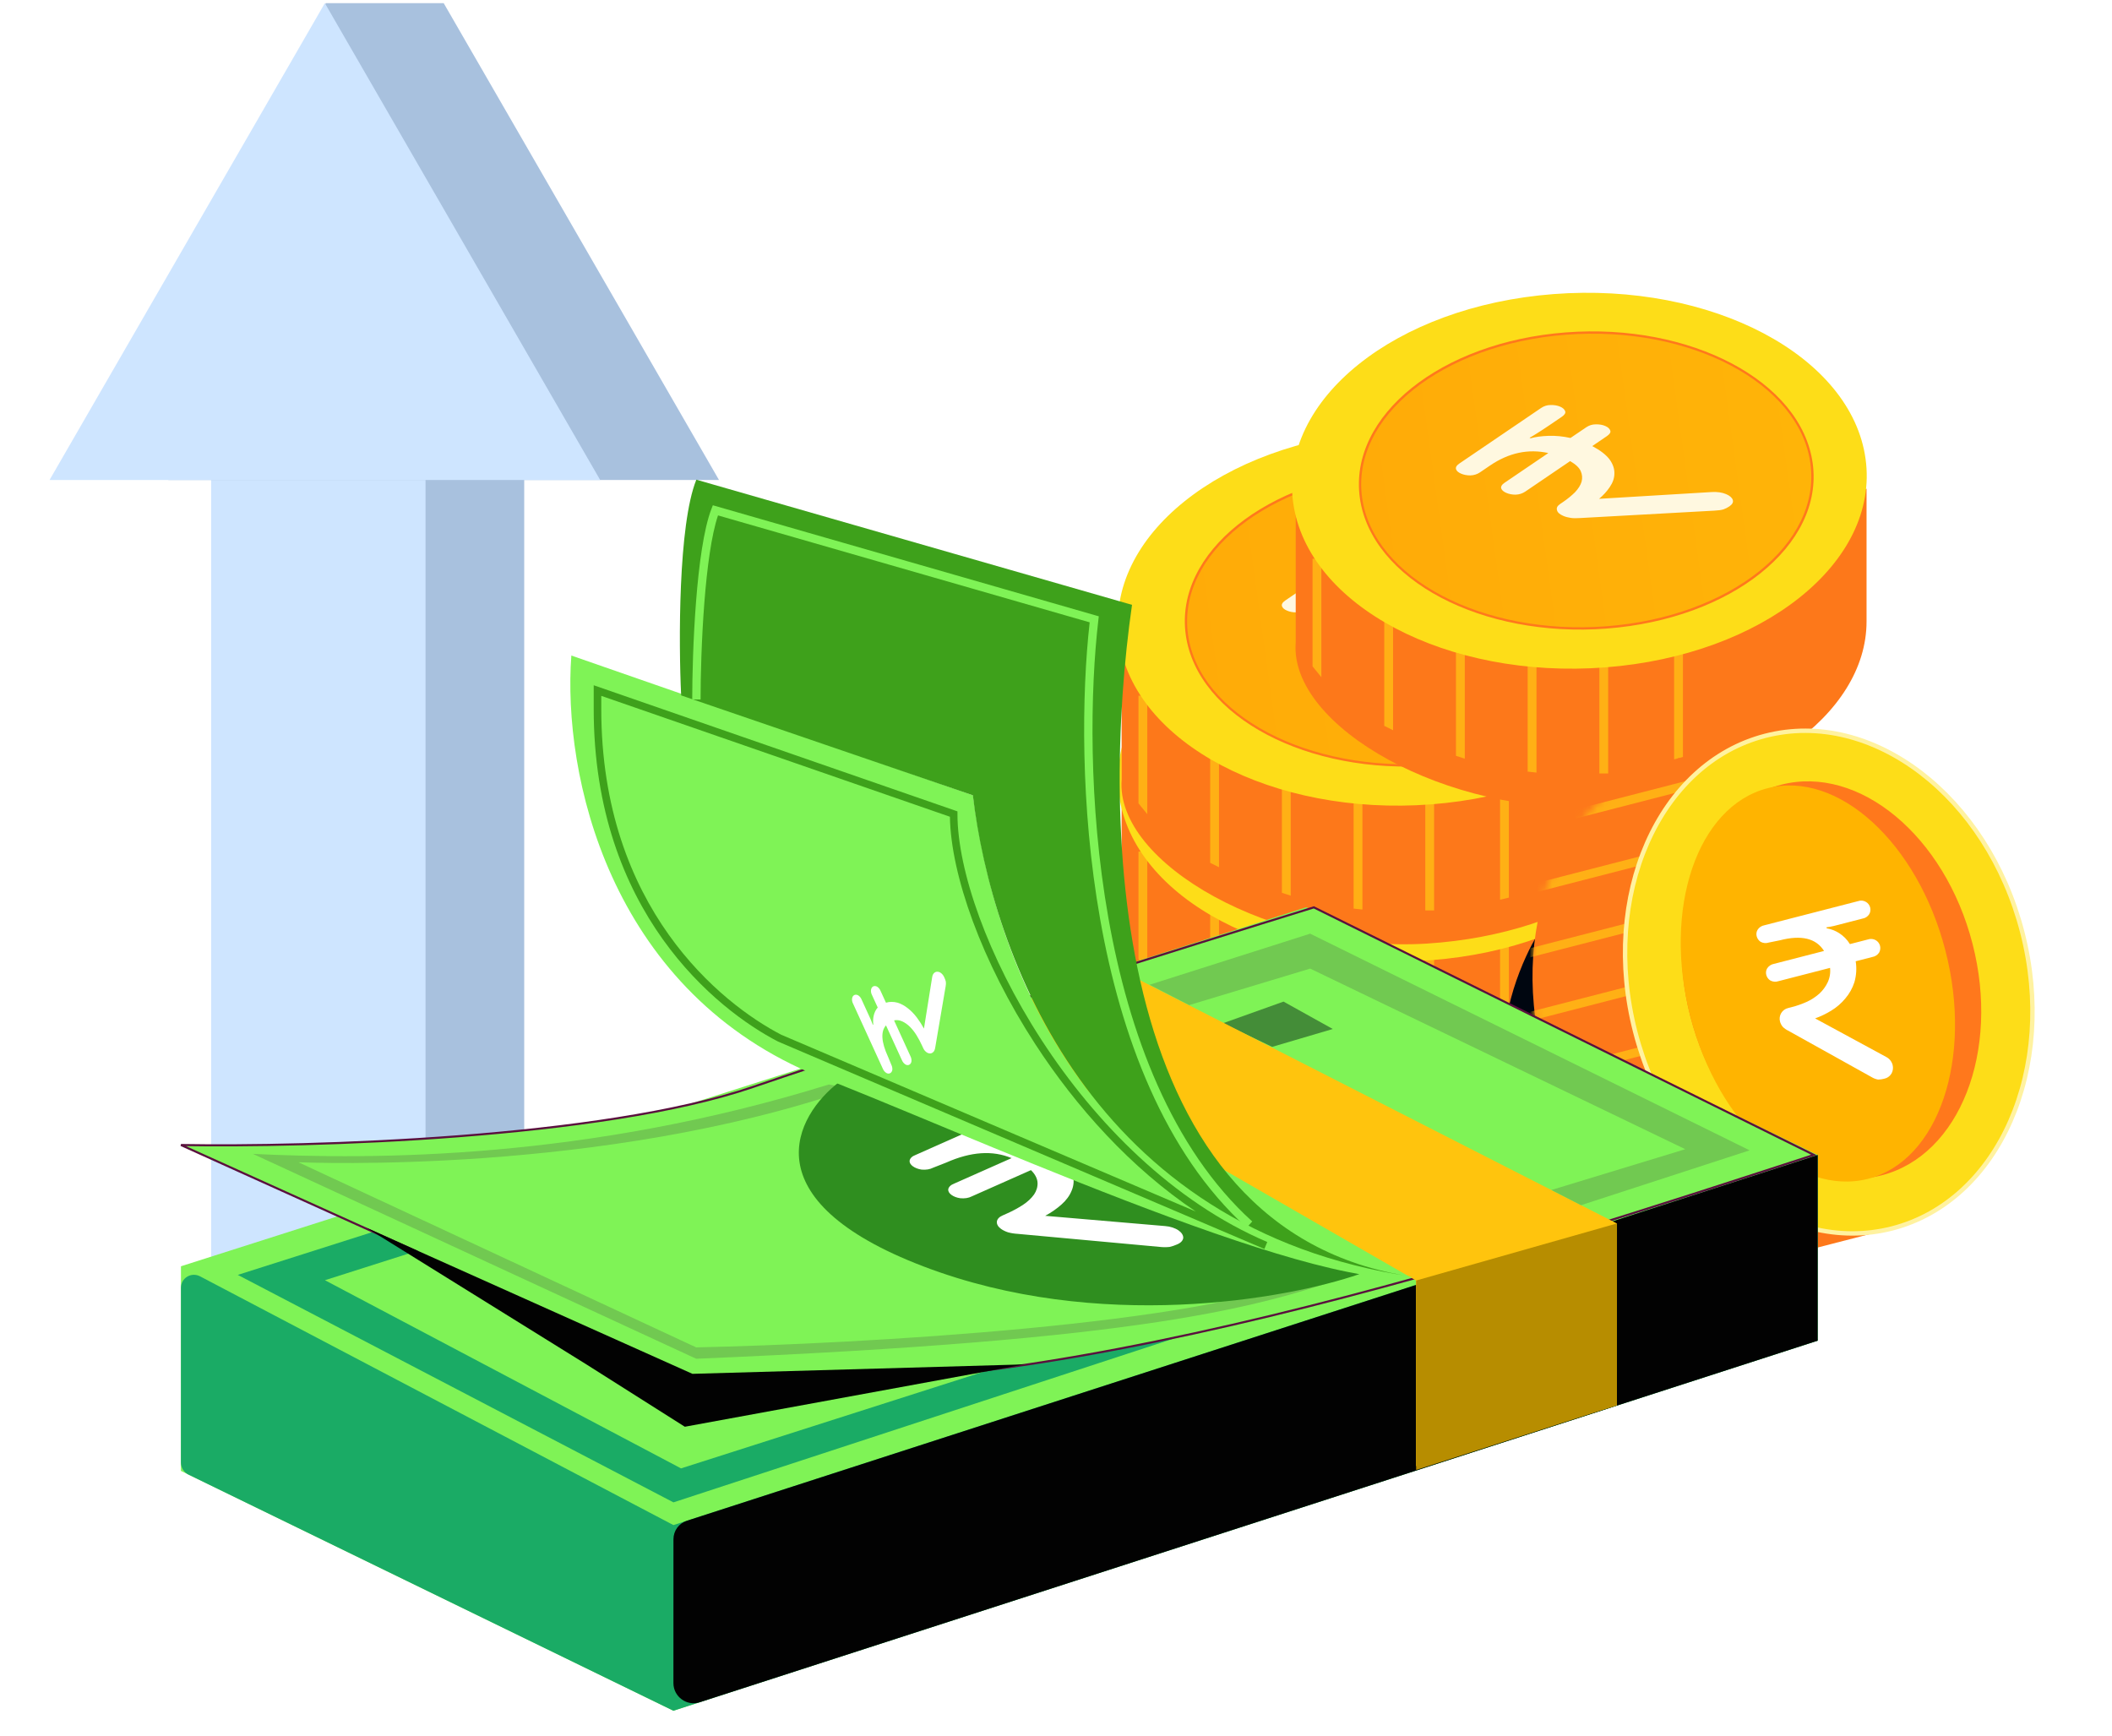
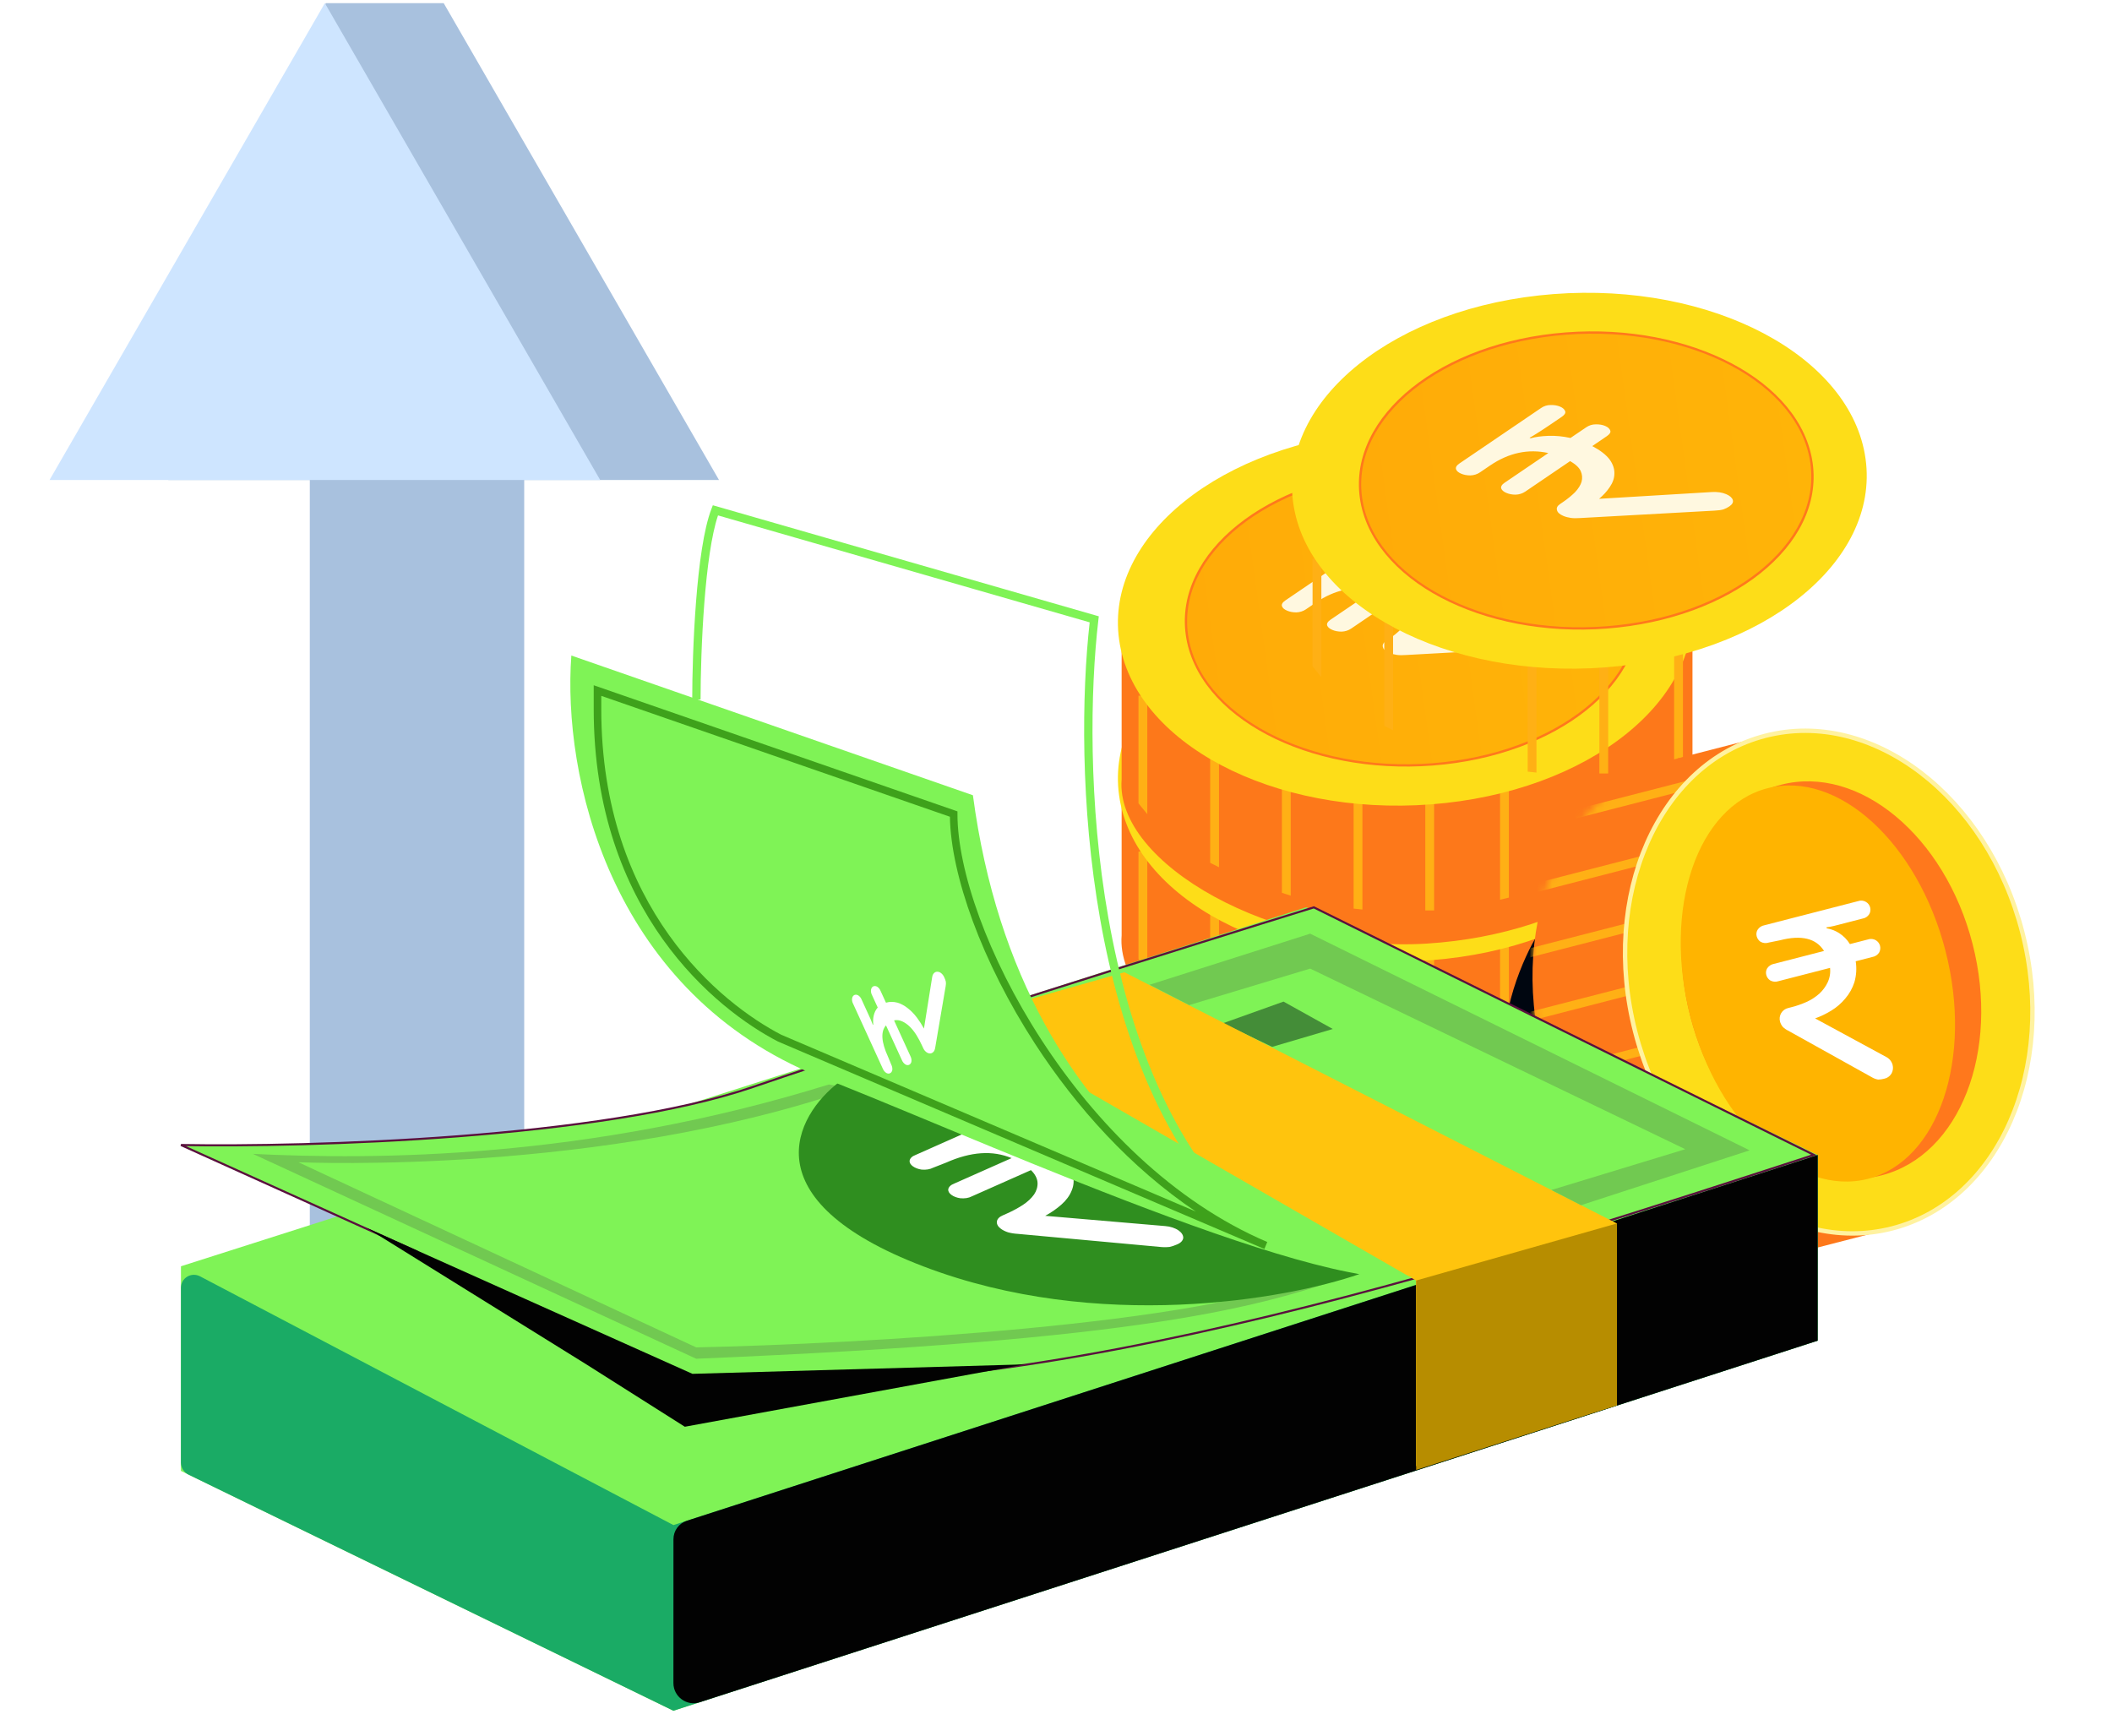
<svg xmlns="http://www.w3.org/2000/svg" width="281" height="231" viewBox="0 0 281 231" fill="none">
  <g filter="url(#filter0_d_2313_3870)">
    <path d="M189.605 141.935C209.658 140.673 224.956 129.803 224.948 117.293L224.948 99.641L216.525 102.405C208.983 96.627 197.147 93.287 184.251 94.102C171.15 94.925 160.067 99.84 153.958 106.637L148.997 103.022C148.997 103.022 148.997 110.667 148.997 120.098C148.105 131.297 169.265 143.213 189.605 141.935Z" fill="#FD781A" />
  </g>
  <path fill-rule="evenodd" clip-rule="evenodd" d="M151.475 113.301H152.647V129.064L151.475 127.623V113.301Z" fill="#FFB015" />
  <path fill-rule="evenodd" clip-rule="evenodd" d="M161.014 135.537V119.653H162.186V136.12L161.014 135.537Z" fill="#FFB015" />
  <path fill-rule="evenodd" clip-rule="evenodd" d="M170.557 139.524V122.877H171.729V139.906L170.557 139.524Z" fill="#FFB015" />
  <path fill-rule="evenodd" clip-rule="evenodd" d="M180.096 141.624V124.636H181.268V141.753L180.096 141.624Z" fill="#FFB015" />
  <path fill-rule="evenodd" clip-rule="evenodd" d="M189.635 141.872V124.636H190.807V141.872H189.635Z" fill="#FFB015" />
  <path fill-rule="evenodd" clip-rule="evenodd" d="M199.582 140.446L199.582 122.126H200.755V140.166L199.582 140.446Z" fill="#FFB015" />
  <path d="M148.894 105.836C146.998 92.12 162.509 79.697 183.539 78.088C204.57 76.479 223.156 86.294 225.052 100.01C226.949 113.725 211.438 126.148 190.407 127.757C169.377 129.366 150.791 119.552 148.894 105.836Z" fill="#FDDD18" />
  <g filter="url(#filter1_i_2313_3870)">
    <path d="M156.989 104.265C155.496 93.469 167.706 83.689 184.261 82.423C200.816 81.156 215.446 88.882 216.939 99.679C218.432 110.476 206.222 120.255 189.667 121.522C173.113 122.788 158.482 115.062 156.989 104.265Z" fill="url(#paint0_linear_2313_3870)" />
  </g>
  <g filter="url(#filter2_i_2313_3870)">
    <path fill-rule="evenodd" clip-rule="evenodd" d="M209.979 114.051C205.069 117.983 197.907 120.736 189.654 121.367C181.401 121.999 173.635 120.388 167.752 117.281C161.867 114.173 157.885 109.581 157.148 104.253C156.411 98.924 159.053 93.825 163.964 89.891C168.874 85.959 176.037 83.206 184.29 82.575C192.543 81.943 200.309 83.554 206.192 86.661C212.077 89.769 216.059 94.361 216.796 99.689C217.533 105.018 214.891 110.117 209.979 114.051ZM210.178 114.295C215.137 110.324 217.854 105.134 217.098 99.666C216.342 94.198 212.262 89.529 206.32 86.391C200.376 83.252 192.549 81.633 184.247 82.269C175.945 82.904 168.726 85.674 163.765 89.647C158.806 93.618 156.09 98.808 156.846 104.276C157.602 109.744 161.682 114.413 167.624 117.551C173.568 120.69 181.394 122.308 189.696 121.673C197.998 121.038 205.218 118.268 210.178 114.295Z" fill="#FF781C" />
  </g>
  <path d="M173.768 101.798C173.379 102.063 172.938 102.201 172.46 102.215C172.001 102.214 171.589 102.134 171.232 101.977C170.868 101.822 170.649 101.628 170.569 101.401C170.48 101.145 170.634 100.885 171.023 100.62L181.879 93.245C182.268 92.98 182.695 92.847 183.154 92.848C183.633 92.838 184.057 92.909 184.415 93.065C184.779 93.22 184.998 93.425 185.087 93.68C185.168 93.911 185.013 94.158 184.624 94.423L183.041 95.499C182.358 95.964 181.763 96.352 181.27 96.659C180.776 96.966 180.468 97.15 180.344 97.203L180.498 97.269C181.144 97.088 181.925 96.984 182.86 96.95C183.795 96.915 184.768 97.01 185.792 97.231L187.88 95.817C188.269 95.552 188.696 95.419 189.155 95.42C189.634 95.41 190.058 95.48 190.415 95.637C190.779 95.792 190.999 95.997 191.088 96.252C191.169 96.483 191.014 96.73 190.625 96.995L188.691 98.311C189.779 98.887 190.552 99.491 191.017 100.12C191.454 100.739 191.655 101.359 191.633 101.974C191.63 102.578 191.424 103.172 191.021 103.76C190.638 104.333 190.162 104.857 189.595 105.329L204.628 104.425C205.354 104.39 205.976 104.481 206.494 104.703C206.984 104.911 207.283 105.167 207.383 105.472C207.483 105.777 207.332 106.067 206.916 106.344C206.699 106.492 206.447 106.621 206.153 106.732C205.857 106.821 205.457 106.878 204.959 106.899L187.091 107.886C186.615 107.921 186.203 107.918 185.848 107.871C185.466 107.815 185.134 107.727 184.847 107.605C184.357 107.397 184.073 107.146 184.001 106.854C183.901 106.549 184.033 106.274 184.409 106.019L184.792 105.759C185.399 105.346 185.929 104.914 186.39 104.459C186.842 103.979 187.133 103.509 187.269 103.049C187.397 102.561 187.357 102.091 187.15 101.63C186.942 101.173 186.473 100.732 185.742 100.312L179.788 104.358C179.399 104.623 178.958 104.762 178.48 104.776C178.021 104.775 177.61 104.695 177.252 104.538C176.888 104.383 176.669 104.189 176.583 103.963C176.494 103.707 176.647 103.447 177.036 103.182L182.844 99.236C180.169 98.652 177.584 99.205 175.102 100.89L173.78 101.788L173.768 101.798Z" fill="#FFF8E0" />
  <g filter="url(#filter3_d_2313_3870)">
    <path d="M189.605 121.201C209.658 119.939 224.956 109.069 224.948 96.559L224.948 78.907L216.525 81.671C208.983 75.893 197.147 72.553 184.251 73.368C171.15 74.191 160.067 79.106 153.958 85.903L148.997 82.287C148.997 82.287 148.997 89.933 148.997 99.364C148.105 110.563 169.265 122.479 189.605 121.201Z" fill="#FD781A" />
  </g>
  <path fill-rule="evenodd" clip-rule="evenodd" d="M151.475 92.566H152.647V108.33L151.475 106.889V92.566Z" fill="#FFB015" />
  <path fill-rule="evenodd" clip-rule="evenodd" d="M161.014 114.803V98.919H162.186V115.386L161.014 114.803Z" fill="#FFB015" />
  <path fill-rule="evenodd" clip-rule="evenodd" d="M170.557 118.79V102.143H171.729V119.172L170.557 118.79Z" fill="#FFB015" />
  <path fill-rule="evenodd" clip-rule="evenodd" d="M180.096 120.89V103.902H181.268V121.019L180.096 120.89Z" fill="#FFB015" />
  <path fill-rule="evenodd" clip-rule="evenodd" d="M189.635 121.138V103.902H190.807V121.138H189.635Z" fill="#FFB015" />
  <path fill-rule="evenodd" clip-rule="evenodd" d="M199.582 119.712L199.582 101.392H200.755V119.431L199.582 119.712Z" fill="#FFB015" />
  <path d="M148.894 85.102C146.998 71.386 162.509 58.963 183.539 57.354C204.57 55.745 223.156 65.56 225.052 79.275C226.949 92.991 211.438 105.414 190.407 107.023C169.377 108.632 150.791 98.817 148.894 85.102Z" fill="#FDDD18" />
  <g filter="url(#filter4_i_2313_3870)">
    <path d="M156.989 83.531C155.496 72.734 167.706 62.955 184.261 61.689C200.816 60.422 215.446 68.148 216.939 78.945C218.432 89.742 206.222 99.521 189.667 100.788C173.113 102.054 158.482 94.328 156.989 83.531Z" fill="url(#paint1_linear_2313_3870)" />
  </g>
  <g filter="url(#filter5_i_2313_3870)">
    <path fill-rule="evenodd" clip-rule="evenodd" d="M209.979 93.316C205.069 97.249 197.907 100.002 189.654 100.633C181.401 101.265 173.635 99.654 167.752 96.547C161.867 93.439 157.885 88.847 157.148 83.518C156.411 78.19 159.053 73.091 163.964 69.157C168.874 65.225 176.037 62.472 184.29 61.84C192.543 61.209 200.309 62.82 206.192 65.927C212.077 69.034 216.059 73.626 216.796 78.955C217.533 84.284 214.891 89.383 209.979 93.316ZM210.178 93.561C215.137 89.589 217.854 84.4 217.098 78.932C216.342 73.464 212.262 68.795 206.32 65.657C200.376 62.518 192.549 60.899 184.247 61.534C175.945 62.169 168.726 64.939 163.765 68.912C158.806 72.884 156.09 78.073 156.846 83.541C157.602 89.01 161.682 93.679 167.624 96.817C173.568 99.956 181.394 101.574 189.696 100.939C197.998 100.304 205.218 97.534 210.178 93.561Z" fill="#FF781C" />
  </g>
  <path d="M173.768 81.064C173.379 81.329 172.938 81.467 172.46 81.481C172.001 81.48 171.589 81.4 171.232 81.243C170.868 81.088 170.649 80.894 170.569 80.667C170.48 80.411 170.634 80.15 171.023 79.885L181.879 72.511C182.268 72.246 182.695 72.113 183.154 72.114C183.633 72.104 184.057 72.174 184.415 72.331C184.779 72.486 184.998 72.691 185.087 72.946C185.168 73.177 185.013 73.424 184.624 73.689L183.041 74.765C182.358 75.229 181.763 75.618 181.27 75.925C180.776 76.232 180.468 76.416 180.344 76.469L180.498 76.535C181.144 76.354 181.925 76.249 182.86 76.215C183.795 76.181 184.768 76.276 185.792 76.497L187.88 75.082C188.269 74.817 188.696 74.685 189.155 74.686C189.634 74.676 190.058 74.746 190.415 74.903C190.779 75.058 190.999 75.263 191.088 75.518C191.169 75.749 191.014 75.995 190.625 76.26L188.691 77.576C189.779 78.153 190.552 78.757 191.017 79.386C191.454 80.005 191.655 80.625 191.633 81.24C191.63 81.844 191.424 82.438 191.021 83.026C190.638 83.599 190.162 84.123 189.595 84.595L204.628 83.69C205.354 83.656 205.976 83.747 206.494 83.969C206.984 84.177 207.283 84.433 207.383 84.738C207.483 85.043 207.332 85.332 206.916 85.61C206.699 85.758 206.447 85.886 206.153 85.998C205.857 86.087 205.457 86.144 204.959 86.165L187.091 87.151C186.615 87.187 186.203 87.184 185.848 87.137C185.466 87.081 185.134 86.993 184.847 86.871C184.357 86.663 184.073 86.411 184.001 86.12C183.901 85.815 184.033 85.54 184.409 85.285L184.792 85.024C185.399 84.611 185.929 84.18 186.39 83.725C186.842 83.245 187.133 82.774 187.269 82.315C187.397 81.827 187.357 81.356 187.15 80.896C186.942 80.439 186.473 79.998 185.742 79.578L179.788 83.624C179.399 83.889 178.958 84.028 178.48 84.042C178.021 84.04 177.61 83.96 177.252 83.804C176.888 83.649 176.669 83.455 176.583 83.229C176.494 82.973 176.647 82.713 177.036 82.447L182.844 78.502C180.169 77.918 177.584 78.471 175.102 80.156L173.78 81.054L173.768 81.064Z" fill="#FFF8E0" />
  <g filter="url(#filter6_d_2313_3870)">
-     <path d="M212.765 102.977C232.818 101.715 248.116 90.844 248.108 78.334L248.108 60.682L239.685 63.447C232.143 57.668 220.307 54.328 207.411 55.143C194.31 55.966 183.227 60.881 177.119 67.678L172.158 64.063C172.158 64.063 172.158 71.709 172.158 81.139C171.265 92.339 192.425 104.254 212.765 102.977Z" fill="#FD781A" />
-   </g>
+     </g>
  <path fill-rule="evenodd" clip-rule="evenodd" d="M174.635 74.342H175.807V90.105L174.635 88.664V74.342Z" fill="#FFB015" />
  <path fill-rule="evenodd" clip-rule="evenodd" d="M184.174 96.578V80.694H185.346V97.161L184.174 96.578Z" fill="#FFB015" />
-   <path fill-rule="evenodd" clip-rule="evenodd" d="M193.717 100.565V83.919H194.889V100.947L193.717 100.565Z" fill="#FFB015" />
  <path fill-rule="evenodd" clip-rule="evenodd" d="M203.256 102.666V85.677H204.429V102.794L203.256 102.666Z" fill="#FFB015" />
  <path fill-rule="evenodd" clip-rule="evenodd" d="M212.795 102.913V85.677H213.968V102.913H212.795Z" fill="#FFB015" />
  <path fill-rule="evenodd" clip-rule="evenodd" d="M222.742 101.487L222.742 83.168H223.915V101.207L222.742 101.487Z" fill="#FFB015" />
  <path d="M172.054 66.877C170.158 53.161 185.669 40.738 206.699 39.129C227.73 37.52 246.316 47.335 248.212 61.051C250.109 74.767 234.598 87.19 213.567 88.799C192.537 90.407 173.951 80.593 172.054 66.877Z" fill="#FDDD18" />
  <g filter="url(#filter7_i_2313_3870)">
    <path d="M180.149 65.307C178.656 54.51 190.866 44.731 207.421 43.464C223.976 42.198 238.607 49.923 240.1 60.72C241.592 71.517 229.382 81.296 212.828 82.563C196.273 83.829 181.642 76.103 180.149 65.307Z" fill="url(#paint2_linear_2313_3870)" />
  </g>
  <g filter="url(#filter8_i_2313_3870)">
    <path fill-rule="evenodd" clip-rule="evenodd" d="M233.14 75.092C228.23 79.024 221.067 81.777 212.814 82.409C204.561 83.04 196.795 81.429 190.912 78.322C185.027 75.215 181.045 70.623 180.308 65.294C179.571 59.965 182.213 54.866 187.124 50.933C192.034 47 199.197 44.247 207.45 43.616C215.703 42.984 223.469 44.595 229.352 47.702C235.237 50.81 239.219 55.402 239.956 60.731C240.693 66.059 238.051 71.158 233.14 75.092ZM233.339 75.337C238.298 71.365 241.014 66.176 240.258 60.708C239.502 55.239 235.422 50.57 229.48 47.432C223.536 44.294 215.71 42.675 207.408 43.31C199.106 43.945 191.886 46.715 186.925 50.688C181.966 54.66 179.25 59.849 180.006 65.317C180.762 70.785 184.842 75.454 190.784 78.592C196.728 81.731 204.554 83.35 212.856 82.715C221.158 82.079 228.378 79.31 233.339 75.337Z" fill="#FF781C" />
  </g>
  <path d="M196.928 62.839C196.539 63.104 196.098 63.243 195.62 63.256C195.161 63.255 194.75 63.175 194.392 63.019C194.028 62.863 193.809 62.669 193.729 62.442C193.64 62.187 193.794 61.926 194.183 61.661L205.039 54.286C205.428 54.021 205.856 53.888 206.315 53.889C206.793 53.88 207.217 53.95 207.575 54.106C207.939 54.262 208.158 54.466 208.248 54.721C208.328 54.953 208.173 55.199 207.784 55.464L206.201 56.541C205.518 57.005 204.924 57.394 204.43 57.7C203.936 58.008 203.628 58.191 203.504 58.244L203.658 58.31C204.304 58.129 205.085 58.025 206.02 57.991C206.955 57.957 207.928 58.052 208.953 58.273L211.04 56.858C211.429 56.593 211.857 56.46 212.316 56.461C212.794 56.451 213.218 56.522 213.576 56.678C213.94 56.833 214.159 57.038 214.248 57.293C214.329 57.525 214.174 57.771 213.785 58.036L211.851 59.352C212.939 59.929 213.712 60.532 214.177 61.161C214.614 61.781 214.815 62.401 214.793 63.015C214.79 63.619 214.584 64.213 214.181 64.801C213.798 65.374 213.322 65.898 212.755 66.37L227.789 65.466C228.514 65.431 229.136 65.523 229.654 65.744C230.144 65.953 230.443 66.209 230.543 66.513C230.643 66.818 230.492 67.108 230.077 67.385C229.86 67.533 229.607 67.662 229.313 67.773C229.017 67.862 228.617 67.92 228.119 67.941L210.251 68.927C209.775 68.962 209.363 68.959 209.008 68.913C208.626 68.856 208.294 68.769 208.007 68.647C207.517 68.438 207.233 68.187 207.161 67.895C207.061 67.591 207.193 67.315 207.57 67.06L207.953 66.8C208.559 66.387 209.089 65.955 209.55 65.5C210.002 65.021 210.293 64.55 210.43 64.09C210.557 63.602 210.517 63.132 210.31 62.671C210.102 62.214 209.633 61.773 208.903 61.353L202.948 65.4C202.559 65.665 202.119 65.803 201.641 65.817C201.182 65.816 200.77 65.736 200.412 65.579C200.048 65.424 199.83 65.23 199.743 65.004C199.654 64.749 199.807 64.488 200.197 64.223L206.004 60.278C203.33 59.693 200.744 60.246 198.262 61.931L196.941 62.829L196.928 62.839Z" fill="#FFF8E0" />
  <path d="M200.687 142.796C198.844 136.606 202.278 128.313 204.226 124.94L209.986 139.341L200.687 142.796Z" fill="#000610" />
  <rect x="223.215" y="100.905" width="10.644" height="67.67" transform="rotate(-14.446 223.215 100.905)" fill="#FD781A" />
  <ellipse cx="231.002" cy="133.844" rx="26.588" ry="33.841" transform="rotate(-14.446 231.002 133.844)" fill="#FD781A" />
  <mask id="mask0_2313_3870" style="mask-type:alpha" maskUnits="userSpaceOnUse" x="203" y="100" width="56" height="68">
    <ellipse cx="231.002" cy="133.844" rx="26.588" ry="33.841" transform="rotate(-14.446 231.002 133.844)" fill="#FD781A" />
  </mask>
  <g mask="url(#mask0_2313_3870)">
    <path d="M203.756 109.817L227.286 103.755" stroke="#FFB015" stroke-width="1.171" />
    <path d="M201.609 118.824L229.328 111.683" stroke="#FFB015" stroke-width="1.171" />
    <path d="M200.479 127.569L231.367 119.611" stroke="#FFB015" stroke-width="1.171" />
    <path d="M201.855 135.668L233.413 127.538" stroke="#FFB015" stroke-width="1.171" />
    <path d="M203.904 143.596L235.462 135.466" stroke="#FFB015" stroke-width="1.171" />
    <path d="M205.439 151.654L237.497 143.395" stroke="#FFB015" stroke-width="1.171" />
    <path d="M211.824 158.463L239.544 151.322" stroke="#FFB015" stroke-width="1.171" />
    <path d="M218.053 165.312L241.583 159.25" stroke="#FFB015" stroke-width="1.171" />
  </g>
  <ellipse cx="243.317" cy="130.672" rx="26.588" ry="33.841" transform="rotate(-14.446 243.317 130.672)" fill="#FDDD18" stroke="#FFF2A0" stroke-width="0.585" />
  <ellipse cx="243.668" cy="130.395" rx="19.386" ry="26.832" transform="rotate(-14.446 243.668 130.395)" fill="#FF781C" />
  <ellipse cx="241.867" cy="130.859" rx="17.526" ry="26.832" transform="rotate(-14.446 241.867 130.859)" fill="#FFB400" />
  <path d="M235.341 125.409C235.161 125.47 234.97 125.493 234.78 125.476C234.591 125.459 234.407 125.402 234.241 125.31C233.984 125.135 233.8 124.873 233.725 124.572C233.65 124.287 233.689 123.985 233.834 123.73C233.933 123.567 234.066 123.428 234.224 123.321C234.382 123.214 234.561 123.143 234.749 123.111L247.207 119.902C247.382 119.838 247.569 119.814 247.754 119.832C247.939 119.851 248.118 119.911 248.276 120.009C248.548 120.171 248.744 120.433 248.823 120.739C248.902 121.045 248.857 121.37 248.697 121.642C248.598 121.797 248.467 121.928 248.313 122.028C248.159 122.128 247.986 122.194 247.805 122.222L245.988 122.69C245.225 122.887 244.538 123.064 244.003 123.202C243.675 123.28 243.343 123.341 243.008 123.385L243.042 123.514C243.623 123.615 244.178 123.829 244.677 124.143C245.267 124.517 245.765 125.021 246.131 125.616L248.52 125.001C248.696 124.938 248.882 124.915 249.067 124.934C249.252 124.952 249.431 125.012 249.59 125.108C249.859 125.272 250.055 125.533 250.136 125.838C250.214 126.146 250.169 126.472 250.013 126.749C249.912 126.902 249.781 127.032 249.627 127.132C249.473 127.232 249.301 127.299 249.12 127.329L246.899 127.901C247.048 128.835 246.988 129.79 246.724 130.697C246.467 131.49 246.056 132.224 245.514 132.857C244.991 133.487 244.369 134.027 243.671 134.455C242.986 134.88 242.257 135.231 241.499 135.503L250.961 140.635C251.166 140.74 251.347 140.886 251.492 141.065C251.637 141.243 251.744 141.449 251.806 141.671C251.911 142.06 251.863 142.474 251.672 142.829C251.563 143.01 251.417 143.167 251.244 143.288C251.071 143.41 250.874 143.494 250.666 143.536C250.409 143.604 250.145 143.639 249.879 143.641C249.583 143.59 249.298 143.484 249.041 143.327L237.895 137.123C237.63 136.997 237.39 136.824 237.186 136.614C237.021 136.414 236.9 136.182 236.831 135.932C236.779 135.742 236.765 135.544 236.792 135.349C236.818 135.154 236.884 134.966 236.985 134.797C237.086 134.628 237.22 134.481 237.379 134.365C237.539 134.25 237.72 134.167 237.912 134.123L238.347 134.011C239.035 133.836 239.708 133.603 240.357 133.314C240.974 133.036 241.545 132.667 242.053 132.218C242.519 131.792 242.898 131.28 243.17 130.71C243.452 130.108 243.561 129.44 243.487 128.78L236.617 130.55C236.436 130.612 236.244 130.635 236.054 130.617C235.864 130.598 235.68 130.539 235.515 130.443C235.257 130.27 235.073 130.007 234.999 129.705C234.926 129.421 234.965 129.12 235.108 128.863C235.209 128.702 235.342 128.564 235.5 128.457C235.657 128.351 235.836 128.278 236.023 128.245L242.687 126.528C241.635 124.846 239.681 124.372 236.826 125.108L235.341 125.409Z" fill="white" />
  <rect x="41.219" y="49.495" width="28.527" height="145.263" fill="#A8C1DE" />
-   <rect x="28.09" y="49.495" width="28.527" height="145.263" fill="#CEE5FF" />
  <path d="M59.032 0.418L95.665 63.869H22.398L43.34 0.418H59.032Z" fill="#A8C1DE" />
  <path d="M43.223 0.418L79.856 63.869H6.589L43.223 0.418Z" fill="#CEE5FF" />
  <path d="M24.076 168.483L173.798 120.711L241.843 153.675L241.838 178.379L89.594 227.619L24.07 195.708L24.076 168.483Z" fill="#7FF356" />
  <path d="M89.6 202.919L241.844 153.678L241.839 178.382L89.595 227.622L25.08 196.203C24.464 195.903 24.071 195.277 24.071 194.596L24.076 171.346C24.076 170.036 25.458 169.213 26.625 169.826L89.6 202.919Z" fill="#1AAB65" />
  <path d="M91.385 202.342L241.846 153.678L241.841 178.382L93.079 226.496C91.372 227.049 89.598 225.748 89.598 223.944L89.602 204.802C89.603 203.676 90.319 202.687 91.385 202.342Z" fill="#020202" />
-   <path d="M174.304 124.255L31.639 169.631L89.602 199.896L232.772 153.016L174.304 124.255Z" fill="#1AAB65" />
  <path d="M92.628 183.306C136.18 188.512 203.026 166.098 241.339 153.666L174.807 120.729C158.339 125.816 120.362 137.716 100.197 144.62C80.032 151.523 41.05 152.65 24.079 152.35L92.628 183.306Z" fill="#7FF356" stroke="#5A103E" stroke-width="0.278" />
  <path d="M172.285 129.259L43.231 170.338L90.61 195.375L220.672 153.809L172.285 129.259Z" fill="#7FF356" />
  <path d="M78.013 181.536L48.779 163.374L92.127 182.794L136.333 181.536L91.117 189.834L78.013 181.536Z" fill="#020202" />
  <path d="M170.772 133.267L162.706 136.15L169.259 139.29L177.325 136.912L170.772 133.267Z" fill="#448D38" />
  <path d="M110.279 144.295C78.015 154.313 49.787 154.318 33.656 153.529L92.628 180.787C152.111 178.308 167.738 174.047 180.845 169.237L177.821 168.679L174.796 169.634C160.681 176.241 114.136 178.814 92.629 179.275L39.705 154.644C40.915 154.666 80.031 156.365 113.303 144.853L110.279 144.295Z" fill="#71C951" />
  <path d="M122.884 168.508C99.701 159.666 105.763 148.443 111.692 143.936L180.847 169.532C171.186 172.875 146.068 177.35 122.884 168.508Z" fill="#2F8E1F" />
  <path d="M124.141 155.373C123.944 155.476 123.707 155.552 123.446 155.595C123.184 155.637 122.904 155.646 122.622 155.62C122.165 155.555 121.746 155.395 121.444 155.172C121.154 154.963 121.002 154.704 121.02 154.452C121.042 154.29 121.124 154.137 121.261 154.002C121.397 153.868 121.585 153.756 121.812 153.674L136.095 147.334C136.283 147.23 136.513 147.154 136.771 147.114C137.028 147.074 137.304 147.07 137.579 147.102C138.046 147.153 138.482 147.309 138.792 147.535C139.102 147.761 139.261 148.039 139.235 148.309C139.207 148.465 139.123 148.611 138.987 148.739C138.851 148.866 138.667 148.972 138.447 149.049L136.364 149.974C135.489 150.362 134.701 150.712 134.089 150.984C133.708 151.146 133.311 151.295 132.899 151.431L133.03 151.526C133.865 151.435 134.742 151.444 135.612 151.551C136.643 151.68 137.639 151.943 138.524 152.319L141.263 151.103C141.452 151 141.683 150.925 141.94 150.885C142.196 150.845 142.472 150.84 142.747 150.871C143.213 150.924 143.648 151.079 143.96 151.304C144.269 151.532 144.431 151.811 144.41 152.084C144.38 152.239 144.294 152.384 144.159 152.512C144.023 152.639 143.841 152.745 143.623 152.824L141.076 153.954C141.901 154.672 142.465 155.469 142.728 156.288C142.923 157.012 142.874 157.734 142.585 158.412C142.32 159.083 141.861 159.709 141.228 160.267C140.61 160.818 139.885 161.322 139.067 161.771L155.014 163.133C155.354 163.157 155.692 163.222 156.004 163.325C156.316 163.427 156.596 163.563 156.826 163.726C157.227 164.012 157.443 164.364 157.43 164.71C157.408 164.891 157.321 165.062 157.174 165.213C157.027 165.365 156.824 165.492 156.578 165.588C156.285 165.72 155.959 165.828 155.61 165.909C155.184 165.956 154.737 165.954 154.293 165.903L135.401 164.17C134.966 164.146 134.533 164.077 134.122 163.966C133.77 163.852 133.454 163.698 133.195 163.515C132.998 163.376 132.847 163.218 132.75 163.051C132.654 162.884 132.614 162.711 132.633 162.543C132.653 162.375 132.731 162.215 132.863 162.073C132.996 161.931 133.179 161.81 133.403 161.717L133.902 161.495C134.693 161.146 135.423 160.755 136.086 160.326C136.713 159.915 137.218 159.442 137.586 158.925C137.914 158.438 138.07 157.906 138.045 157.36C138.012 156.785 137.707 156.207 137.164 155.691L129.287 159.187C129.09 159.292 128.852 159.368 128.589 159.41C128.326 159.451 128.043 159.458 127.76 159.429C127.303 159.365 126.883 159.205 126.583 158.981C126.294 158.771 126.143 158.513 126.159 158.261C126.184 158.1 126.267 157.947 126.403 157.813C126.54 157.679 126.726 157.567 126.951 157.483L134.591 154.092C132.069 153.033 129.172 153.23 125.898 154.683L124.141 155.373Z" fill="white" />
  <path d="M215.125 162.786L149.601 129.363L127.924 135.534L188.407 170.381L188.402 195.085L215.12 186.986L215.125 162.786Z" fill="#FFC40D" />
  <path d="M215.133 186.982L215.138 162.782L188.42 170.377L188.415 195.585L215.133 186.982Z" fill="#B78D00" />
  <path d="M129.446 105.812C135.889 154.325 171.104 168.727 187.907 169.864C174.599 172.049 125.908 149.611 107.763 142.737C81.049 131.173 74.838 103.167 76.017 87.222L129.446 105.812Z" fill="#7FF356" />
  <path d="M118.574 141.633C118.639 141.757 118.685 141.89 118.709 142.023C118.733 142.157 118.735 142.288 118.715 142.409C118.666 142.597 118.557 142.738 118.408 142.804C118.268 142.87 118.098 142.856 117.935 142.766C117.829 142.704 117.731 142.617 117.645 142.511C117.56 142.405 117.49 142.283 117.439 142.152L113.509 133.561C113.443 133.441 113.397 133.311 113.375 133.18C113.352 133.05 113.353 132.922 113.378 132.806C113.417 132.608 113.524 132.459 113.675 132.39C113.826 132.321 114.009 132.338 114.184 132.437C114.285 132.5 114.379 132.586 114.46 132.689C114.541 132.792 114.608 132.911 114.655 133.037L115.228 134.289C115.469 134.816 115.686 135.29 115.854 135.658C115.954 135.885 116.046 136.115 116.129 136.348L116.193 136.318C116.145 135.906 116.162 135.507 116.243 135.143C116.341 134.712 116.525 134.34 116.781 134.056L116.027 132.409C115.962 132.289 115.917 132.159 115.894 132.028C115.872 131.898 115.872 131.77 115.896 131.654C115.937 131.457 116.043 131.308 116.193 131.238C116.346 131.169 116.53 131.186 116.707 131.283C116.807 131.347 116.9 131.433 116.981 131.536C117.062 131.639 117.129 131.757 117.177 131.883L117.878 133.415C118.355 133.268 118.881 133.267 119.417 133.411C119.89 133.555 120.359 133.81 120.796 134.161C121.228 134.499 121.629 134.912 121.983 135.382C122.333 135.843 122.651 136.338 122.932 136.857L124.029 129.989C124.05 129.84 124.097 129.707 124.167 129.597C124.238 129.487 124.33 129.403 124.439 129.349C124.63 129.258 124.862 129.273 125.087 129.39C125.204 129.459 125.314 129.554 125.411 129.67C125.507 129.786 125.587 129.92 125.646 130.064C125.728 130.241 125.794 130.425 125.842 130.611C125.867 130.822 125.86 131.026 125.821 131.213L124.442 139.311C124.421 139.503 124.37 139.679 124.293 139.832C124.214 139.956 124.11 140.052 123.987 140.111C123.894 140.157 123.79 140.175 123.68 140.165C123.57 140.156 123.457 140.118 123.348 140.055C123.239 139.992 123.136 139.904 123.046 139.798C122.955 139.691 122.879 139.568 122.821 139.435L122.684 139.135C122.468 138.661 122.223 138.199 121.953 137.757C121.694 137.337 121.394 136.953 121.062 136.618C120.75 136.31 120.407 136.067 120.051 135.903C119.677 135.732 119.297 135.685 118.955 135.768L121.122 140.506C121.188 140.629 121.234 140.763 121.257 140.897C121.281 141.031 121.282 141.163 121.259 141.283C121.211 141.472 121.102 141.613 120.952 141.678C120.812 141.743 120.642 141.729 120.479 141.64C120.374 141.577 120.276 141.489 120.191 141.384C120.105 141.278 120.035 141.156 119.984 141.027L117.881 136.431C117.159 137.245 117.249 138.636 118.15 140.605L118.574 141.633Z" fill="white" />
  <path fill-rule="evenodd" clip-rule="evenodd" d="M78.992 91.176L127.39 107.957L127.39 108.322C127.389 115.772 131.393 127.328 138.586 138.391C145.772 149.442 156.084 159.913 168.607 165.254L168.226 166.181L103.524 138.587L103.507 138.578C95.326 134.342 78.986 121.284 78.992 94.32C78.992 94.32 78.992 94.32 78.992 94.32L78.992 91.176ZM159.108 161.203C150.435 155.388 143.189 147.305 137.744 138.93C130.608 127.956 126.51 116.397 126.385 108.67L80 92.587L80 94.337C79.994 120.795 95.989 133.551 103.941 137.676L159.108 161.203Z" fill="#3EA11B" />
-   <path d="M92.647 63.824C90.227 69.832 90.291 85.63 90.626 92.526L129.438 105.815C131.954 127.035 145.053 163.566 187.898 169.868C147.573 163.936 146.408 109.812 150.614 80.477L92.647 63.824Z" fill="#3EA11B" />
  <path fill-rule="evenodd" clip-rule="evenodd" d="M94.843 67.228L146.194 82.003L146.139 82.478C145.05 91.739 144.77 106.88 147.474 122.156C150.18 137.445 155.859 152.774 166.607 162.521L165.869 163.339C154.844 153.341 149.103 137.714 146.38 122.331C143.7 107.191 143.927 92.194 144.98 82.805L95.531 68.577C94.651 71.178 94.074 75.573 93.716 80.156C93.339 85.002 93.212 89.977 93.211 93.074L92.1 93.055C92.101 89.934 92.228 84.93 92.609 80.051C92.987 75.197 93.621 70.382 94.663 67.692L94.843 67.228Z" fill="#7FF356" />
  <path d="M206.416 158.331L210.353 160.355L232.787 153.057L174.319 124.229L152.956 131.025L158.224 133.731L174.318 128.876L224.225 152.906L206.416 158.331Z" fill="#71C951" />
  <defs>
    <filter id="filter0_d_2313_3870" x="148.971" y="93.98" width="76.211" height="52.396" filterUnits="userSpaceOnUse" color-interpolation-filters="sRGB">
      <feFlood flood-opacity="0" result="BackgroundImageFix" />
      <feColorMatrix in="SourceAlpha" type="matrix" values="0 0 0 0 0 0 0 0 0 0 0 0 0 0 0 0 0 0 127 0" result="hardAlpha" />
      <feOffset dx="0.235" dy="4.347" />
      <feComposite in2="hardAlpha" operator="out" />
      <feColorMatrix type="matrix" values="0 0 0 0 0 0 0 0 0 0.024 0 0 0 0 0.063 0 0 0 1 0" />
      <feBlend mode="normal" in2="BackgroundImageFix" result="effect1_dropShadow_2313_3870" />
      <feBlend mode="normal" in="SourceGraphic" in2="effect1_dropShadow_2313_3870" result="shape" />
    </filter>
    <filter id="filter1_i_2313_3870" x="156.865" y="82.287" width="60.197" height="39.371" filterUnits="userSpaceOnUse" color-interpolation-filters="sRGB">
      <feFlood flood-opacity="0" result="BackgroundImageFix" />
      <feBlend mode="normal" in="SourceGraphic" in2="BackgroundImageFix" result="shape" />
      <feColorMatrix in="SourceAlpha" type="matrix" values="0 0 0 0 0 0 0 0 0 0 0 0 0 0 0 0 0 0 127 0" result="hardAlpha" />
      <feOffset dx="0.918" dy="0.918" />
      <feComposite in2="hardAlpha" operator="arithmetic" k2="-1" k3="1" />
      <feColorMatrix type="matrix" values="0 0 0 0 0.749 0 0 0 0 0.345 0 0 0 0 0.122 0 0 0 1 0" />
      <feBlend mode="normal" in2="shape" result="effect1_innerShadow_2313_3870" />
    </filter>
    <filter id="filter2_i_2313_3870" x="156.721" y="82.132" width="60.502" height="39.678" filterUnits="userSpaceOnUse" color-interpolation-filters="sRGB">
      <feFlood flood-opacity="0" result="BackgroundImageFix" />
      <feBlend mode="normal" in="SourceGraphic" in2="BackgroundImageFix" result="shape" />
      <feColorMatrix in="SourceAlpha" type="matrix" values="0 0 0 0 0 0 0 0 0 0 0 0 0 0 0 0 0 0 127 0" result="hardAlpha" />
      <feOffset dx="0.918" dy="0.918" />
      <feComposite in2="hardAlpha" operator="arithmetic" k2="-1" k3="1" />
      <feColorMatrix type="matrix" values="0 0 0 0 0.749 0 0 0 0 0.345 0 0 0 0 0.122 0 0 0 1 0" />
      <feBlend mode="normal" in2="shape" result="effect1_innerShadow_2313_3870" />
    </filter>
    <filter id="filter3_d_2313_3870" x="148.971" y="73.246" width="76.211" height="52.396" filterUnits="userSpaceOnUse" color-interpolation-filters="sRGB">
      <feFlood flood-opacity="0" result="BackgroundImageFix" />
      <feColorMatrix in="SourceAlpha" type="matrix" values="0 0 0 0 0 0 0 0 0 0 0 0 0 0 0 0 0 0 127 0" result="hardAlpha" />
      <feOffset dx="0.235" dy="4.347" />
      <feComposite in2="hardAlpha" operator="out" />
      <feColorMatrix type="matrix" values="0 0 0 0 0 0 0 0 0 0.024 0 0 0 0 0.063 0 0 0 1 0" />
      <feBlend mode="normal" in2="BackgroundImageFix" result="effect1_dropShadow_2313_3870" />
      <feBlend mode="normal" in="SourceGraphic" in2="effect1_dropShadow_2313_3870" result="shape" />
    </filter>
    <filter id="filter4_i_2313_3870" x="156.865" y="61.553" width="60.197" height="39.371" filterUnits="userSpaceOnUse" color-interpolation-filters="sRGB">
      <feFlood flood-opacity="0" result="BackgroundImageFix" />
      <feBlend mode="normal" in="SourceGraphic" in2="BackgroundImageFix" result="shape" />
      <feColorMatrix in="SourceAlpha" type="matrix" values="0 0 0 0 0 0 0 0 0 0 0 0 0 0 0 0 0 0 127 0" result="hardAlpha" />
      <feOffset dx="0.918" dy="0.918" />
      <feComposite in2="hardAlpha" operator="arithmetic" k2="-1" k3="1" />
      <feColorMatrix type="matrix" values="0 0 0 0 0.749 0 0 0 0 0.345 0 0 0 0 0.122 0 0 0 1 0" />
      <feBlend mode="normal" in2="shape" result="effect1_innerShadow_2313_3870" />
    </filter>
    <filter id="filter5_i_2313_3870" x="156.721" y="61.398" width="60.502" height="39.678" filterUnits="userSpaceOnUse" color-interpolation-filters="sRGB">
      <feFlood flood-opacity="0" result="BackgroundImageFix" />
      <feBlend mode="normal" in="SourceGraphic" in2="BackgroundImageFix" result="shape" />
      <feColorMatrix in="SourceAlpha" type="matrix" values="0 0 0 0 0 0 0 0 0 0 0 0 0 0 0 0 0 0 127 0" result="hardAlpha" />
      <feOffset dx="0.918" dy="0.918" />
      <feComposite in2="hardAlpha" operator="arithmetic" k2="-1" k3="1" />
      <feColorMatrix type="matrix" values="0 0 0 0 0.749 0 0 0 0 0.345 0 0 0 0 0.122 0 0 0 1 0" />
      <feBlend mode="normal" in2="shape" result="effect1_innerShadow_2313_3870" />
    </filter>
    <filter id="filter6_d_2313_3870" x="172.131" y="55.022" width="76.211" height="52.396" filterUnits="userSpaceOnUse" color-interpolation-filters="sRGB">
      <feFlood flood-opacity="0" result="BackgroundImageFix" />
      <feColorMatrix in="SourceAlpha" type="matrix" values="0 0 0 0 0 0 0 0 0 0 0 0 0 0 0 0 0 0 127 0" result="hardAlpha" />
      <feOffset dx="0.235" dy="4.347" />
      <feComposite in2="hardAlpha" operator="out" />
      <feColorMatrix type="matrix" values="0 0 0 0 0 0 0 0 0 0.024 0 0 0 0 0.063 0 0 0 1 0" />
      <feBlend mode="normal" in2="BackgroundImageFix" result="effect1_dropShadow_2313_3870" />
      <feBlend mode="normal" in="SourceGraphic" in2="effect1_dropShadow_2313_3870" result="shape" />
    </filter>
    <filter id="filter7_i_2313_3870" x="180.025" y="43.328" width="60.197" height="39.371" filterUnits="userSpaceOnUse" color-interpolation-filters="sRGB">
      <feFlood flood-opacity="0" result="BackgroundImageFix" />
      <feBlend mode="normal" in="SourceGraphic" in2="BackgroundImageFix" result="shape" />
      <feColorMatrix in="SourceAlpha" type="matrix" values="0 0 0 0 0 0 0 0 0 0 0 0 0 0 0 0 0 0 127 0" result="hardAlpha" />
      <feOffset dx="0.918" dy="0.918" />
      <feComposite in2="hardAlpha" operator="arithmetic" k2="-1" k3="1" />
      <feColorMatrix type="matrix" values="0 0 0 0 0.749 0 0 0 0 0.345 0 0 0 0 0.122 0 0 0 1 0" />
      <feBlend mode="normal" in2="shape" result="effect1_innerShadow_2313_3870" />
    </filter>
    <filter id="filter8_i_2313_3870" x="179.881" y="43.173" width="60.502" height="39.678" filterUnits="userSpaceOnUse" color-interpolation-filters="sRGB">
      <feFlood flood-opacity="0" result="BackgroundImageFix" />
      <feBlend mode="normal" in="SourceGraphic" in2="BackgroundImageFix" result="shape" />
      <feColorMatrix in="SourceAlpha" type="matrix" values="0 0 0 0 0 0 0 0 0 0 0 0 0 0 0 0 0 0 127 0" result="hardAlpha" />
      <feOffset dx="0.918" dy="0.918" />
      <feComposite in2="hardAlpha" operator="arithmetic" k2="-1" k3="1" />
      <feColorMatrix type="matrix" values="0 0 0 0 0.749 0 0 0 0 0.345 0 0 0 0 0.122 0 0 0 1 0" />
      <feBlend mode="normal" in2="shape" result="effect1_innerShadow_2313_3870" />
    </filter>
    <linearGradient id="paint0_linear_2313_3870" x1="216.939" y1="99.679" x2="157.492" y2="107.899" gradientUnits="userSpaceOnUse">
      <stop stop-color="#FFB408" />
      <stop offset="1" stop-color="#FFAB08" />
    </linearGradient>
    <linearGradient id="paint1_linear_2313_3870" x1="216.939" y1="78.945" x2="157.492" y2="87.165" gradientUnits="userSpaceOnUse">
      <stop stop-color="#FFB408" />
      <stop offset="1" stop-color="#FFAB08" />
    </linearGradient>
    <linearGradient id="paint2_linear_2313_3870" x1="240.1" y1="60.72" x2="180.652" y2="68.941" gradientUnits="userSpaceOnUse">
      <stop stop-color="#FFB408" />
      <stop offset="1" stop-color="#FFAB08" />
    </linearGradient>
  </defs>
</svg>